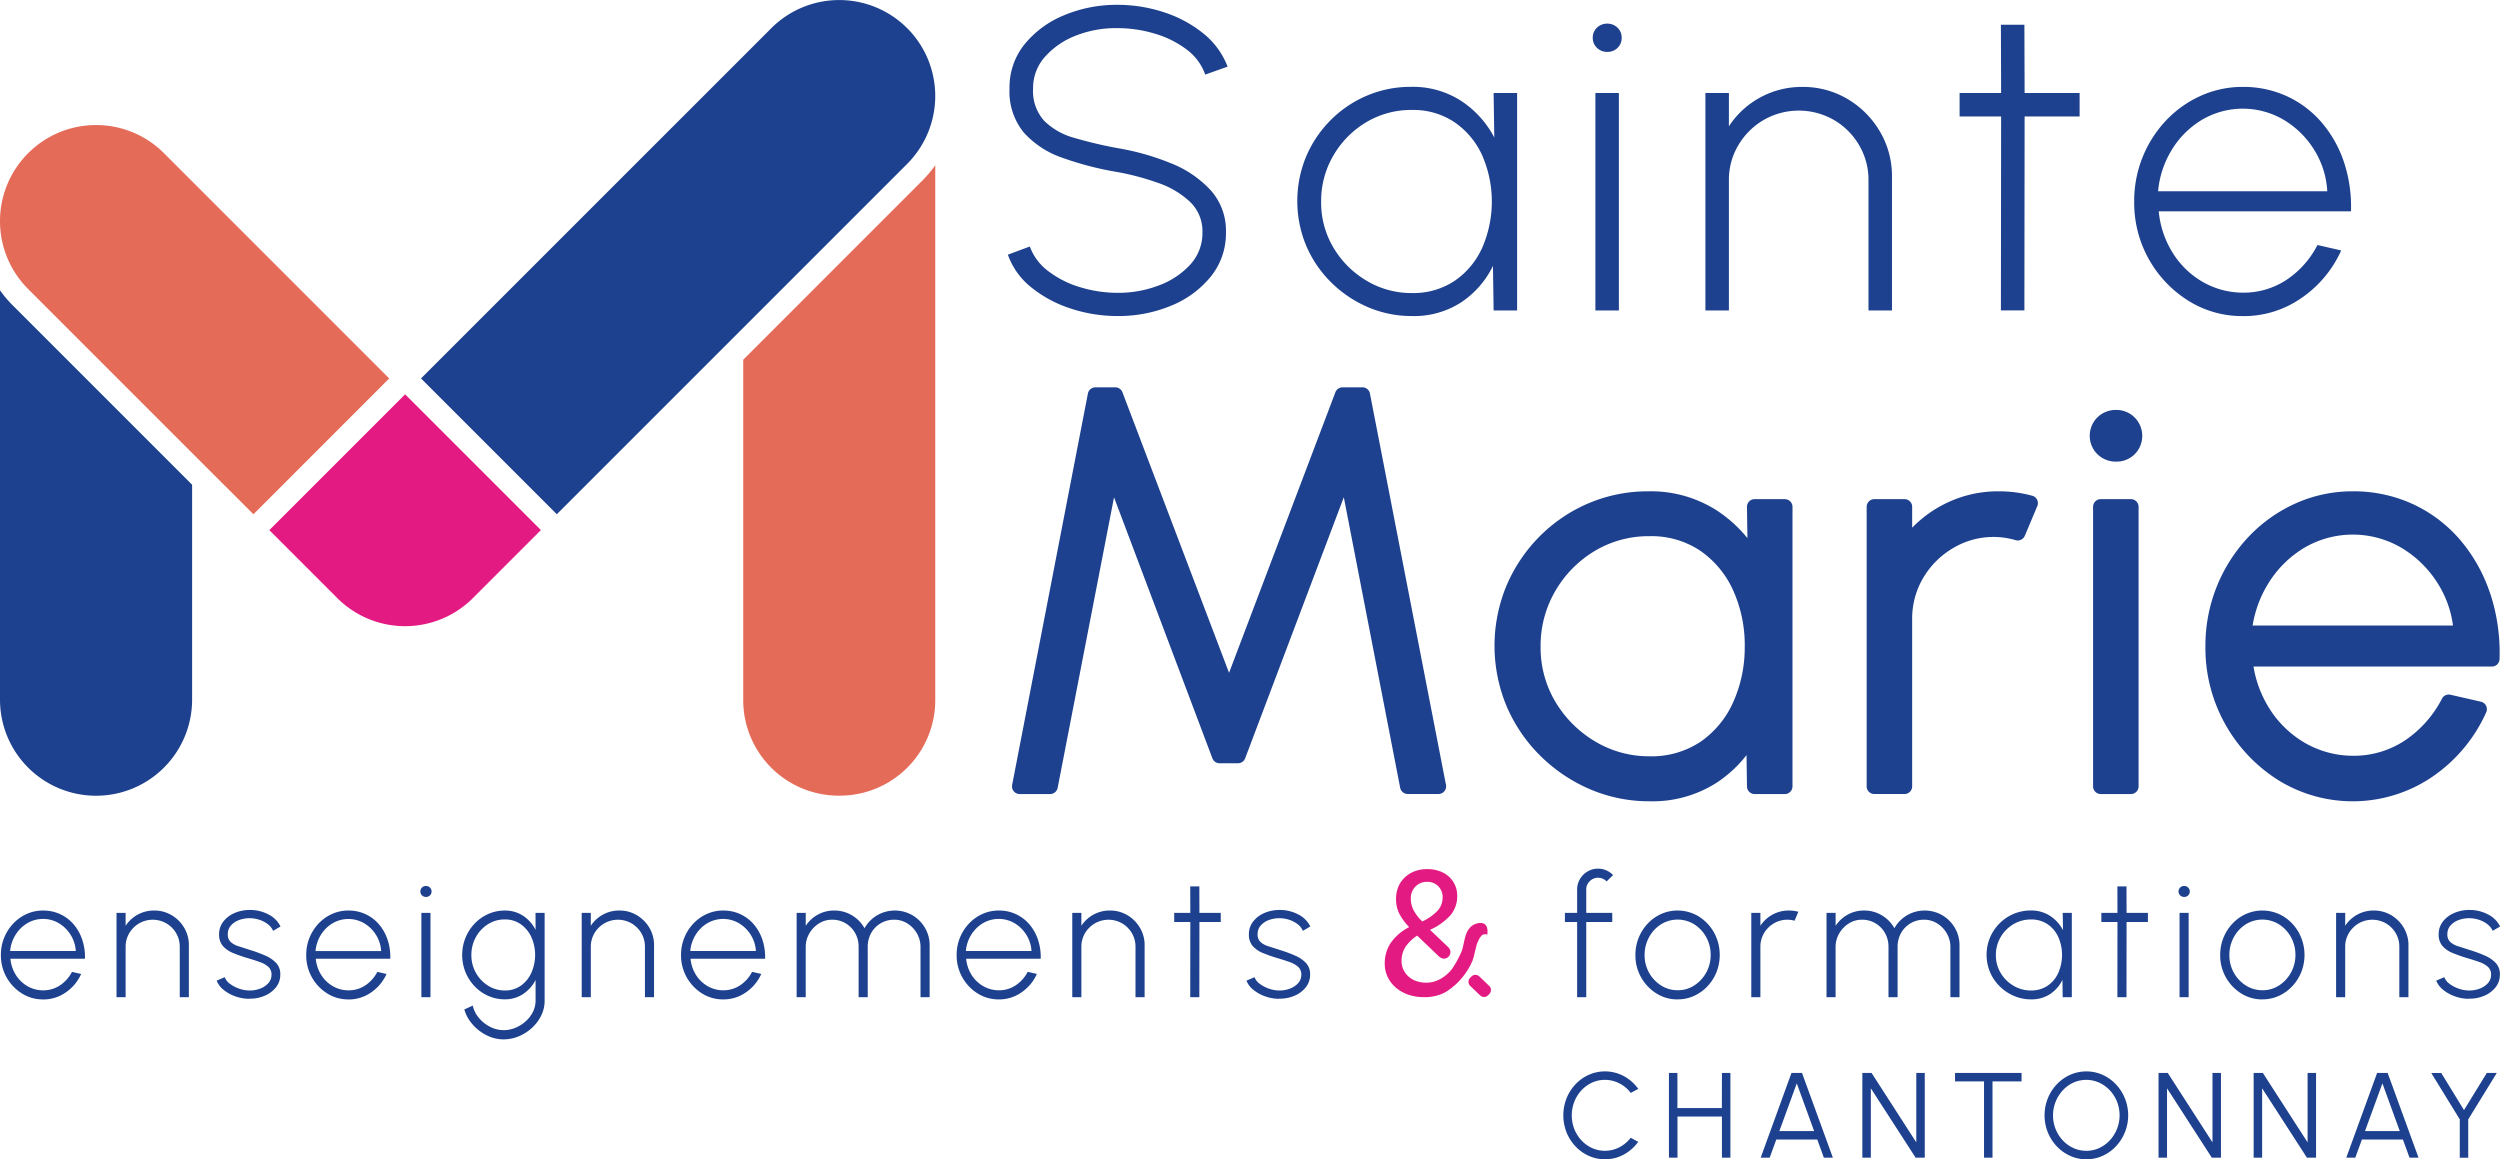
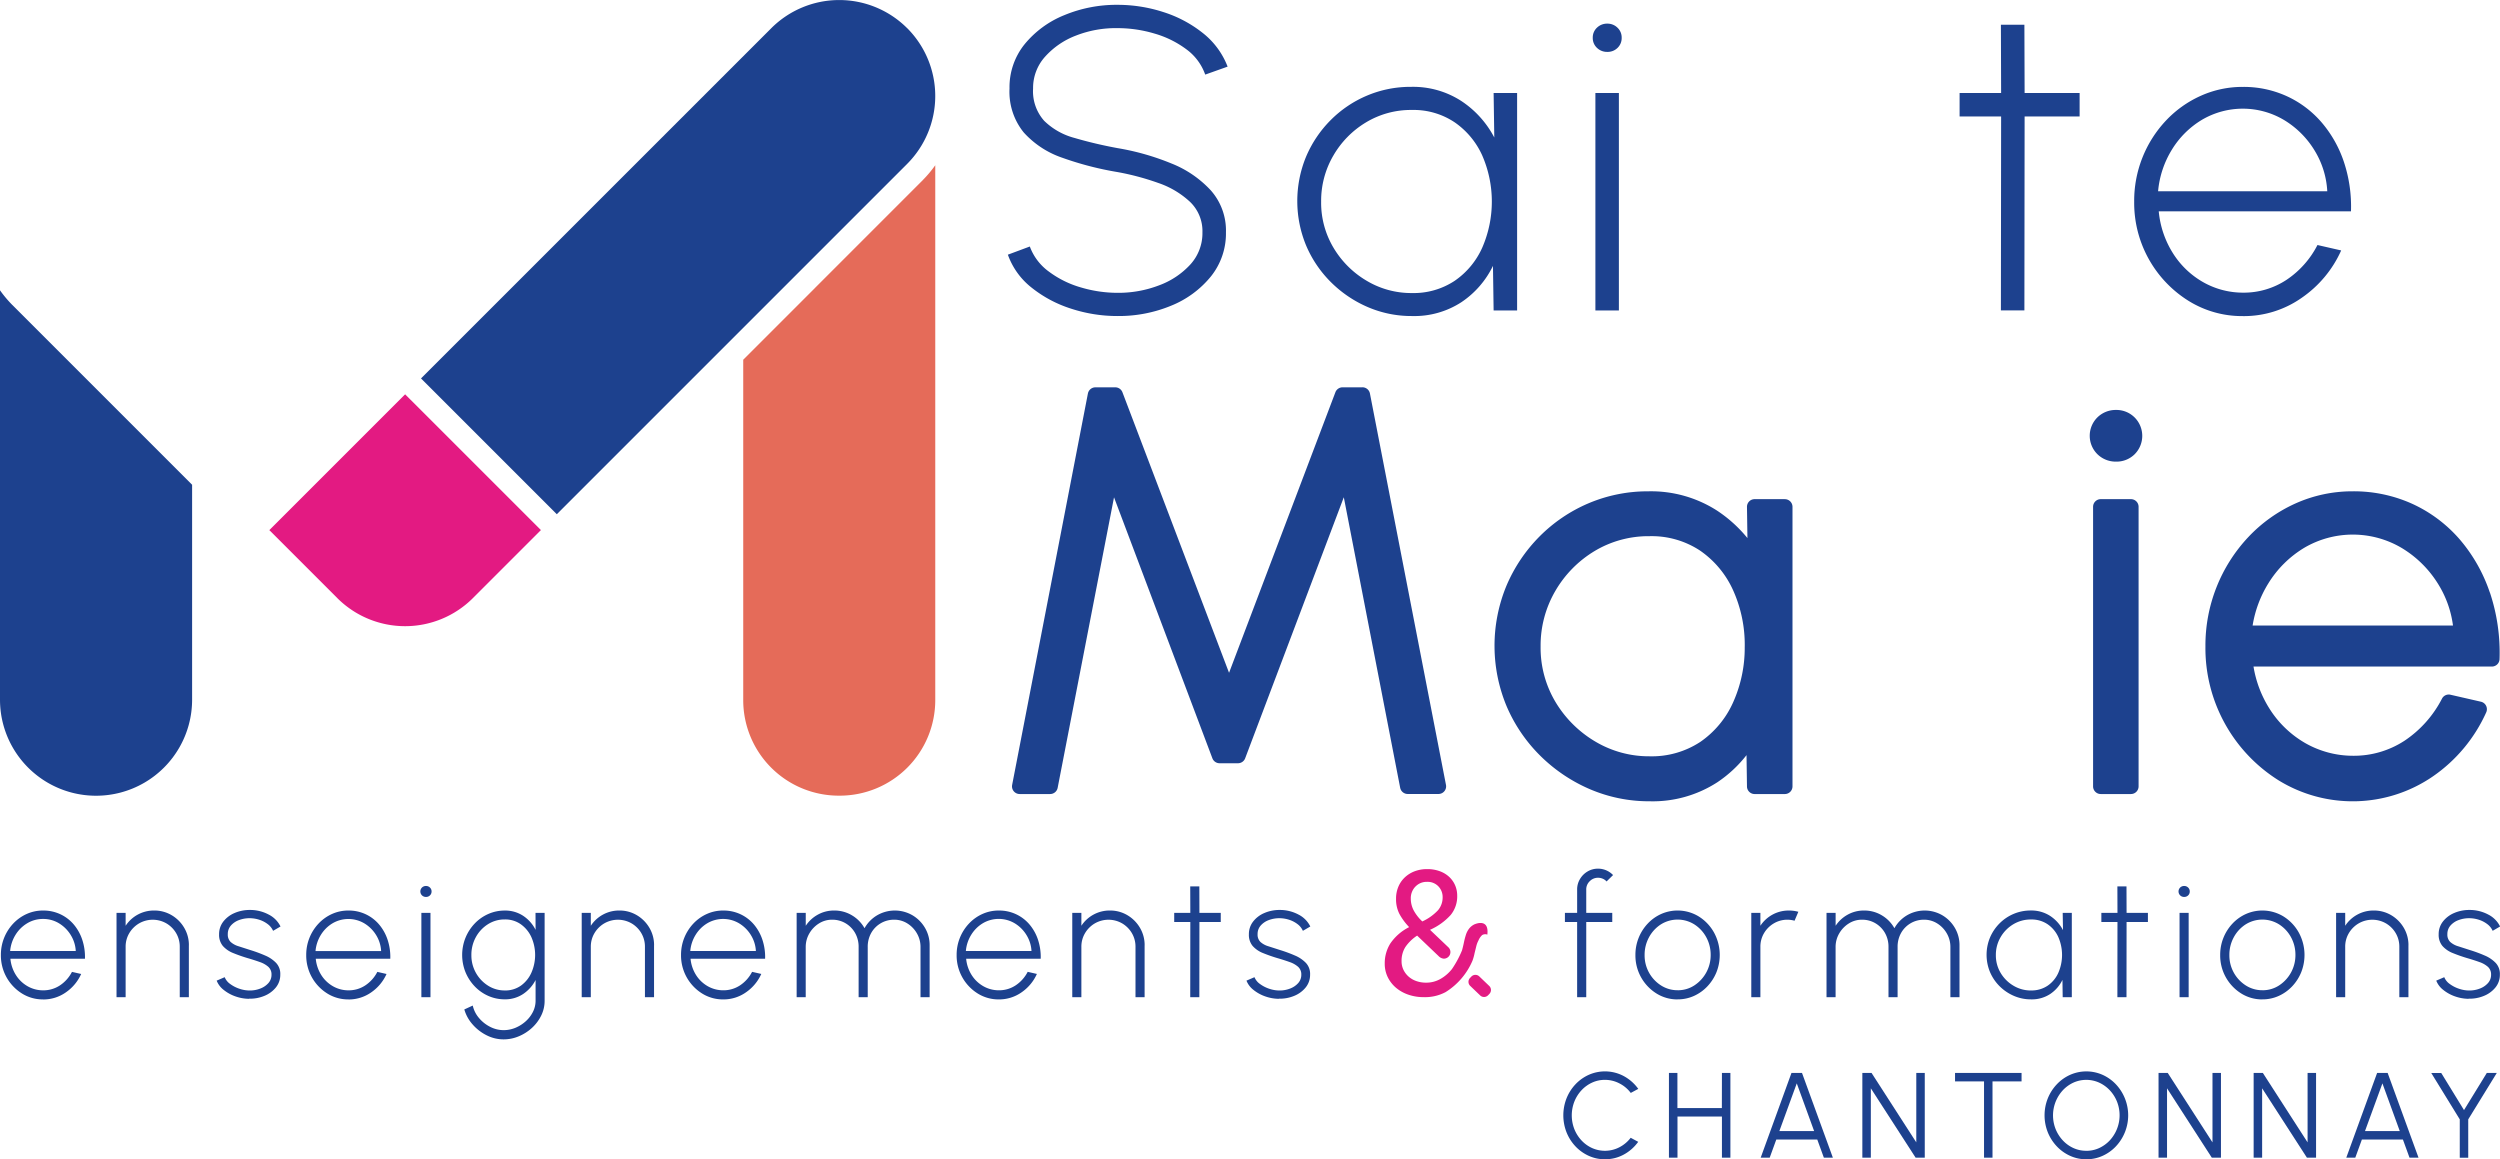
<svg xmlns="http://www.w3.org/2000/svg" id="Groupe_3438" data-name="Groupe 3438" width="230.623" height="106.941" viewBox="0 0 230.623 106.941">
  <defs>
    <clipPath id="clip-path">
      <rect id="Rectangle_2198" data-name="Rectangle 2198" width="230.623" height="106.941" fill="none" />
    </clipPath>
  </defs>
  <g id="Groupe_3437" data-name="Groupe 3437" clip-path="url(#clip-path)">
    <path id="Tracé_4973" data-name="Tracé 4973" d="M68.734,82.293,56.207,94.82l6.266,6.266a8.846,8.846,0,0,0,12.519,0l6.269-6.269Z" transform="translate(-31.362 -45.917)" fill="#e31a82" />
    <path id="Tracé_4974" data-name="Tracé 4974" d="M171.688,35.836,155.1,52.429v31.4a8.814,8.814,0,0,0,8.814,8.814H164a8.814,8.814,0,0,0,8.815-8.814V34.489a10.935,10.935,0,0,1-1.13,1.347" transform="translate(-86.538 -19.244)" fill="#e56b59" />
    <path id="Tracé_4975" data-name="Tracé 4975" d="M1.128,61.93A10.9,10.9,0,0,1,0,60.585V98.35a8.861,8.861,0,1,0,17.722,0V78.524Z" transform="translate(0 -33.805)" fill="#1d418e" />
    <path id="Tracé_4976" data-name="Tracé 4976" d="M132.709,2.6h0a8.861,8.861,0,0,0-12.531,0L87.863,34.911,100.39,47.438l0,0,32.315-32.315a8.86,8.86,0,0,0,0-12.531" transform="translate(-49.025 -0.001)" fill="#1d418e" />
-     <path id="Tracé_4977" data-name="Tracé 4977" d="M23.379,62,35.906,49.47,15.125,28.689a8.856,8.856,0,0,0-12.524,0l-.007.007a8.856,8.856,0,0,0,0,12.524L23.375,62Z" transform="translate(0 -14.56)" fill="#e56b59" />
    <path id="Tracé_4978" data-name="Tracé 4978" d="M4.074,198.222a3.614,3.614,0,0,1-1.956-.553,4.131,4.131,0,0,1-1.933-3.54,4.187,4.187,0,0,1,1.14-2.905,3.893,3.893,0,0,1,1.241-.884,3.643,3.643,0,0,1,1.509-.318,3.71,3.71,0,0,1,1.567.33,3.651,3.651,0,0,1,1.241.93,4.224,4.224,0,0,1,.8,1.412,5.035,5.035,0,0,1,.257,1.778H1.063a3.389,3.389,0,0,0,.5,1.49A3.078,3.078,0,0,0,2.635,197a2.882,2.882,0,0,0,1.439.385,2.77,2.77,0,0,0,1.556-.455,3.311,3.311,0,0,0,1.112-1.248l.848.194a4.068,4.068,0,0,1-1.408,1.693,3.6,3.6,0,0,1-2.108.657M1.04,193.756H7.092a3.1,3.1,0,0,0-.463-1.474A3.218,3.218,0,0,0,5.544,191.2a2.787,2.787,0,0,0-1.471-.4,2.79,2.79,0,0,0-1.463.4,3.176,3.176,0,0,0-1.078,1.069,3.4,3.4,0,0,0-.494,1.49" transform="translate(-0.103 -106.027)" fill="#1d418e" />
    <path id="Tracé_4979" data-name="Tracé 4979" d="M30.988,193.235v4.784h-.84v-4.652a2.438,2.438,0,0,0-.335-1.26,2.513,2.513,0,0,0-.9-.9,2.524,2.524,0,0,0-2.513,0,2.542,2.542,0,0,0-.906.9,2.42,2.42,0,0,0-.339,1.26v4.652h-.84v-7.78h.84v1.19a3.118,3.118,0,0,1,2.622-1.408,3.118,3.118,0,0,1,1.623.432,3.256,3.256,0,0,1,1.159,1.163,3.121,3.121,0,0,1,.432,1.618" transform="translate(-13.566 -106.027)" fill="#1d418e" />
    <path id="Tracé_4980" data-name="Tracé 4980" d="M48.2,198.107a3.864,3.864,0,0,1-1.264-.229,3.63,3.63,0,0,1-1.078-.6,2.015,2.015,0,0,1-.638-.848l.739-.319a1.431,1.431,0,0,0,.51.63,3.04,3.04,0,0,0,.856.439,2.948,2.948,0,0,0,.938.16,2.666,2.666,0,0,0,.98-.179,1.888,1.888,0,0,0,.747-.505,1.127,1.127,0,0,0,.288-.77.933.933,0,0,0-.3-.736,2.326,2.326,0,0,0-.774-.435q-.471-.168-.969-.316a14.332,14.332,0,0,1-1.481-.509,2.5,2.5,0,0,1-.969-.665,1.6,1.6,0,0,1-.342-1.067,1.872,1.872,0,0,1,.4-1.19,2.588,2.588,0,0,1,1.042-.782,3.483,3.483,0,0,1,1.385-.276,3.619,3.619,0,0,1,1.739.42,2.427,2.427,0,0,1,1.1,1.105l-.685.4a1.55,1.55,0,0,0-.49-.615,2.542,2.542,0,0,0-.763-.4,2.953,2.953,0,0,0-.863-.148,2.779,2.779,0,0,0-1.015.167,1.82,1.82,0,0,0-.759.507,1.172,1.172,0,0,0-.288.8.933.933,0,0,0,.264.716,1.9,1.9,0,0,0,.739.4l1.1.354a12.728,12.728,0,0,1,1.35.5,3.03,3.03,0,0,1,1.012.688,1.477,1.477,0,0,1,.377,1.066,1.837,1.837,0,0,1-.408,1.19,2.635,2.635,0,0,1-1.066.778,3.442,3.442,0,0,1-1.4.257" transform="translate(-25.232 -105.967)" fill="#1d418e" />
    <path id="Tracé_4981" data-name="Tracé 4981" d="M67.8,198.222a3.614,3.614,0,0,1-1.956-.553,4.131,4.131,0,0,1-1.933-3.54,4.187,4.187,0,0,1,1.14-2.905,3.892,3.892,0,0,1,1.241-.884,3.643,3.643,0,0,1,1.509-.318,3.71,3.71,0,0,1,1.567.33,3.651,3.651,0,0,1,1.241.93,4.224,4.224,0,0,1,.8,1.412,5.035,5.035,0,0,1,.257,1.778H64.792a3.388,3.388,0,0,0,.5,1.49A3.078,3.078,0,0,0,66.364,197a2.882,2.882,0,0,0,1.439.385,2.77,2.77,0,0,0,1.556-.455,3.311,3.311,0,0,0,1.112-1.248l.848.194a4.068,4.068,0,0,1-1.408,1.693,3.6,3.6,0,0,1-2.108.657m-3.034-4.466h6.052a3.1,3.1,0,0,0-.463-1.474,3.218,3.218,0,0,0-1.085-1.078,2.885,2.885,0,0,0-2.933-.008,3.176,3.176,0,0,0-1.078,1.069,3.4,3.4,0,0,0-.494,1.49" transform="translate(-35.662 -106.027)" fill="#1d418e" />
    <path id="Tracé_4982" data-name="Tracé 4982" d="M88.247,185.911a.516.516,0,0,1-.37-.144.509.509,0,0,1,0-.724.518.518,0,0,1,.37-.144.507.507,0,0,1,.362.144.48.48,0,0,1,.152.362.485.485,0,0,1-.148.362.5.5,0,0,1-.366.144m-.427,1.471h.84v7.78h-.84Z" transform="translate(-48.949 -103.169)" fill="#1d418e" />
    <path id="Tracé_4983" data-name="Tracé 4983" d="M103.2,190.249h.84v8.106a3.06,3.06,0,0,1-.315,1.365,3.834,3.834,0,0,1-.852,1.136,4.148,4.148,0,0,1-1.218.778,3.615,3.615,0,0,1-1.4.284,3.461,3.461,0,0,1-1.564-.377,4.206,4.206,0,0,1-1.3-1.008,3.541,3.541,0,0,1-.759-1.377l.778-.358a2.651,2.651,0,0,0,.576,1.148,3.257,3.257,0,0,0,1.038.82,2.712,2.712,0,0,0,1.234.3,2.844,2.844,0,0,0,1.089-.217,3.3,3.3,0,0,0,.949-.6,2.918,2.918,0,0,0,.665-.867,2.288,2.288,0,0,0,.245-1.035v-1.906a3.445,3.445,0,0,1-1.144,1.288,2.976,2.976,0,0,1-1.7.494,3.707,3.707,0,0,1-1.525-.319,3.912,3.912,0,0,1-1.252-.883,4.229,4.229,0,0,1-.844-1.3,4.257,4.257,0,0,1,0-3.178,4.209,4.209,0,0,1,.844-1.307,3.905,3.905,0,0,1,1.252-.883,3.7,3.7,0,0,1,1.525-.319,3.008,3.008,0,0,1,1.7.486,3.351,3.351,0,0,1,1.144,1.295Zm-2.84,7.157a2.5,2.5,0,0,0,1.5-.451,2.94,2.94,0,0,0,.964-1.2,4.064,4.064,0,0,0,0-3.256,2.97,2.97,0,0,0-.972-1.194,2.488,2.488,0,0,0-1.487-.451,2.848,2.848,0,0,0-1.556.443,3.231,3.231,0,0,0-1.113,1.19,3.354,3.354,0,0,0-.412,1.649,3.293,3.293,0,0,0,1.54,2.828,2.835,2.835,0,0,0,1.54.44" transform="translate(-53.799 -106.036)" fill="#1d418e" />
    <path id="Tracé_4984" data-name="Tracé 4984" d="M128.07,193.235v4.784h-.84v-4.652a2.438,2.438,0,0,0-.335-1.26,2.513,2.513,0,0,0-.9-.9,2.524,2.524,0,0,0-2.513,0,2.542,2.542,0,0,0-.906.9,2.42,2.42,0,0,0-.339,1.26v4.652h-.84v-7.78h.84v1.19a3.118,3.118,0,0,1,2.622-1.408,3.118,3.118,0,0,1,1.623.432,3.257,3.257,0,0,1,1.159,1.163,3.121,3.121,0,0,1,.432,1.618" transform="translate(-67.735 -106.027)" fill="#1d418e" />
    <path id="Tracé_4985" data-name="Tracé 4985" d="M146.017,198.222a3.615,3.615,0,0,1-1.956-.553,4.131,4.131,0,0,1-1.933-3.54,4.187,4.187,0,0,1,1.14-2.905,3.892,3.892,0,0,1,1.241-.884,3.643,3.643,0,0,1,1.509-.318,3.71,3.71,0,0,1,1.567.33,3.651,3.651,0,0,1,1.241.93,4.224,4.224,0,0,1,.8,1.412,5.035,5.035,0,0,1,.257,1.778h-6.877a3.389,3.389,0,0,0,.5,1.49,3.078,3.078,0,0,0,1.07,1.034,2.882,2.882,0,0,0,1.439.385,2.77,2.77,0,0,0,1.556-.455,3.311,3.311,0,0,0,1.112-1.248l.848.194a4.068,4.068,0,0,1-1.408,1.693,3.6,3.6,0,0,1-2.108.657m-3.034-4.466h6.052a3.1,3.1,0,0,0-.463-1.474,3.218,3.218,0,0,0-1.085-1.078,2.885,2.885,0,0,0-2.933-.008,3.176,3.176,0,0,0-1.078,1.069,3.4,3.4,0,0,0-.494,1.49" transform="translate(-79.303 -106.027)" fill="#1d418e" />
    <path id="Tracé_4986" data-name="Tracé 4986" d="M166.257,198.019v-7.78h.84v1.19a3.156,3.156,0,0,1,1.113-1.026,3.049,3.049,0,0,1,1.509-.381,3.13,3.13,0,0,1,1.645.447,3.174,3.174,0,0,1,1.155,1.186,3.183,3.183,0,0,1,1.151-1.186,3.245,3.245,0,0,1,3.26-.015,3.249,3.249,0,0,1,1.163,1.163,3.12,3.12,0,0,1,.432,1.618v4.784h-.841V193.39a2.47,2.47,0,0,0-.327-1.249,2.6,2.6,0,0,0-.879-.922,2.247,2.247,0,0,0-1.229-.35,2.4,2.4,0,0,0-2.108,1.214,2.576,2.576,0,0,0-.327,1.307v4.629h-.84V193.39a2.552,2.552,0,0,0-.331-1.307,2.431,2.431,0,0,0-.884-.891,2.389,2.389,0,0,0-1.229-.323,2.237,2.237,0,0,0-1.222.35,2.645,2.645,0,0,0-.883.922,2.456,2.456,0,0,0-.331,1.249v4.629Z" transform="translate(-92.767 -106.027)" fill="#1d418e" />
    <path id="Tracé_4987" data-name="Tracé 4987" d="M203.533,198.222a3.615,3.615,0,0,1-1.956-.553,4.131,4.131,0,0,1-1.933-3.54,4.187,4.187,0,0,1,1.14-2.905,3.893,3.893,0,0,1,1.241-.884,3.643,3.643,0,0,1,1.509-.318,3.71,3.71,0,0,1,1.567.33,3.651,3.651,0,0,1,1.241.93,4.224,4.224,0,0,1,.8,1.412,5.035,5.035,0,0,1,.257,1.778h-6.877a3.389,3.389,0,0,0,.5,1.49,3.078,3.078,0,0,0,1.07,1.034,2.882,2.882,0,0,0,1.439.385,2.77,2.77,0,0,0,1.556-.455,3.311,3.311,0,0,0,1.112-1.248l.848.194a4.068,4.068,0,0,1-1.408,1.693,3.6,3.6,0,0,1-2.108.657m-3.034-4.466h6.052a3.1,3.1,0,0,0-.463-1.474A3.218,3.218,0,0,0,205,191.2a2.885,2.885,0,0,0-2.933-.008,3.176,3.176,0,0,0-1.078,1.069,3.4,3.4,0,0,0-.494,1.49" transform="translate(-111.395 -106.027)" fill="#1d418e" />
    <path id="Tracé_4988" data-name="Tracé 4988" d="M230.448,193.235v4.784h-.84v-4.652a2.438,2.438,0,0,0-.335-1.26,2.513,2.513,0,0,0-.9-.9,2.524,2.524,0,0,0-2.513,0,2.543,2.543,0,0,0-.906.9,2.42,2.42,0,0,0-.339,1.26v4.652h-.84v-7.78h.84v1.19a3.118,3.118,0,0,1,2.622-1.408,3.118,3.118,0,0,1,1.623.432,3.257,3.257,0,0,1,1.159,1.163,3.121,3.121,0,0,1,.432,1.618" transform="translate(-124.859 -106.027)" fill="#1d418e" />
    <path id="Tracé_4989" data-name="Tracé 4989" d="M249.345,188.271h-1.968l-.008,6.939h-.84l.008-6.939h-1.486v-.841h1.486l-.008-2.443h.84l.008,2.443h1.968Z" transform="translate(-136.731 -103.218)" fill="#1d418e" />
    <path id="Tracé_4990" data-name="Tracé 4990" d="M263.113,198.107a3.864,3.864,0,0,1-1.264-.229,3.631,3.631,0,0,1-1.078-.6,2.015,2.015,0,0,1-.638-.848l.739-.319a1.431,1.431,0,0,0,.51.63,3.04,3.04,0,0,0,.856.439,2.948,2.948,0,0,0,.938.16,2.667,2.667,0,0,0,.98-.179,1.888,1.888,0,0,0,.747-.505,1.127,1.127,0,0,0,.288-.77.933.933,0,0,0-.3-.736,2.327,2.327,0,0,0-.774-.435q-.471-.168-.969-.316a14.335,14.335,0,0,1-1.481-.509,2.5,2.5,0,0,1-.969-.665,1.6,1.6,0,0,1-.342-1.067,1.872,1.872,0,0,1,.4-1.19,2.588,2.588,0,0,1,1.042-.782,3.484,3.484,0,0,1,1.385-.276,3.619,3.619,0,0,1,1.739.42,2.426,2.426,0,0,1,1.1,1.105l-.685.4a1.55,1.55,0,0,0-.49-.615,2.543,2.543,0,0,0-.763-.4,2.953,2.953,0,0,0-.863-.148,2.779,2.779,0,0,0-1.015.167,1.82,1.82,0,0,0-.759.507,1.172,1.172,0,0,0-.288.8.933.933,0,0,0,.264.716,1.9,1.9,0,0,0,.739.4l1.1.354a12.728,12.728,0,0,1,1.35.5,3.03,3.03,0,0,1,1.012.688,1.477,1.477,0,0,1,.378,1.066,1.837,1.837,0,0,1-.408,1.19,2.635,2.635,0,0,1-1.066.778,3.442,3.442,0,0,1-1.4.257" transform="translate(-145.147 -105.967)" fill="#1d418e" />
    <path id="Tracé_4991" data-name="Tracé 4991" d="M328.558,183.214v2.155h2.4v.841h-2.4v6.939h-.841v-6.939H326.59v-.841h1.128v-2.155a1.842,1.842,0,0,1,.261-.965,1.979,1.979,0,0,1,.7-.7,1.868,1.868,0,0,1,.968-.26,1.9,1.9,0,0,1,.747.151,1.939,1.939,0,0,1,.638.44l-.6.591a.939.939,0,0,0-.35-.253,1.109,1.109,0,0,0-.436-.09,1.054,1.054,0,0,0-.766.319,1.036,1.036,0,0,0-.323.763" transform="translate(-182.228 -101.156)" fill="#1d418e" />
    <path id="Tracé_4992" data-name="Tracé 4992" d="M345.194,198.222a3.621,3.621,0,0,1-1.957-.553,4.131,4.131,0,0,1-1.933-3.54,4.189,4.189,0,0,1,1.14-2.906,3.885,3.885,0,0,1,1.241-.883,3.742,3.742,0,0,1,3.466.233,4.081,4.081,0,0,1,1.407,1.487,4.317,4.317,0,0,1,.221,3.656,4.2,4.2,0,0,1-.835,1.3,3.923,3.923,0,0,1-1.237.883,3.624,3.624,0,0,1-1.513.319m0-.841a2.768,2.768,0,0,0,1.552-.451,3.328,3.328,0,0,0,1.5-2.8,3.36,3.36,0,0,0-.4-1.626,3.223,3.223,0,0,0-1.1-1.194,2.906,2.906,0,0,0-3.1,0,3.233,3.233,0,0,0-1.094,1.195,3.369,3.369,0,0,0-.4,1.622,3.281,3.281,0,0,0,1.525,2.817,2.809,2.809,0,0,0,1.525.435" transform="translate(-190.438 -106.027)" fill="#1d418e" />
    <path id="Tracé_4993" data-name="Tracé 4993" d="M365.485,198.019v-7.78h.84v1.19a3.116,3.116,0,0,1,2.622-1.407,3.254,3.254,0,0,1,.879.117l-.35.825a2.44,2.44,0,0,0-1.906.241,2.537,2.537,0,0,0-.906.9,2.42,2.42,0,0,0-.339,1.261v4.652Z" transform="translate(-203.93 -106.027)" fill="#1d418e" />
    <path id="Tracé_4994" data-name="Tracé 4994" d="M381.185,198.019v-7.78h.84v1.19a3.155,3.155,0,0,1,1.113-1.026,3.049,3.049,0,0,1,1.509-.381,3.13,3.13,0,0,1,1.645.447,3.174,3.174,0,0,1,1.155,1.186,3.183,3.183,0,0,1,1.151-1.186,3.245,3.245,0,0,1,3.26-.015,3.249,3.249,0,0,1,1.163,1.163,3.12,3.12,0,0,1,.432,1.618v4.784h-.841V193.39a2.47,2.47,0,0,0-.327-1.249,2.6,2.6,0,0,0-.879-.922,2.248,2.248,0,0,0-1.229-.35,2.4,2.4,0,0,0-2.108,1.214,2.576,2.576,0,0,0-.327,1.307v4.629h-.84V193.39a2.551,2.551,0,0,0-.331-1.307,2.43,2.43,0,0,0-.884-.891,2.389,2.389,0,0,0-1.229-.323,2.237,2.237,0,0,0-1.222.35,2.644,2.644,0,0,0-.883.922,2.455,2.455,0,0,0-.331,1.249v4.629Z" transform="translate(-212.69 -106.027)" fill="#1d418e" />
    <path id="Tracé_4995" data-name="Tracé 4995" d="M421.6,190.239h.841v7.78H421.6l-.023-1.595a3.28,3.28,0,0,1-1.132,1.3,3.087,3.087,0,0,1-1.762.494,3.939,3.939,0,0,1-1.59-.324,4.22,4.22,0,0,1-1.311-.887,4.1,4.1,0,0,1-.887-1.307,4.162,4.162,0,0,1,0-3.186,4.141,4.141,0,0,1,.875-1.3,4.052,4.052,0,0,1,1.3-.879,3.991,3.991,0,0,1,1.58-.315,3.178,3.178,0,0,1,1.793.5,3.52,3.52,0,0,1,1.186,1.311Zm-2.925,7.157a2.653,2.653,0,0,0,1.537-.44,2.838,2.838,0,0,0,.984-1.186,4.132,4.132,0,0,0,0-3.3,2.865,2.865,0,0,0-.988-1.182,2.638,2.638,0,0,0-1.529-.439,3.112,3.112,0,0,0-1.638.443,3.316,3.316,0,0,0-1.17,1.19,3.209,3.209,0,0,0-.436,1.649,3.134,3.134,0,0,0,.447,1.657,3.355,3.355,0,0,0,1.186,1.175,3.114,3.114,0,0,0,1.611.436" transform="translate(-231.318 -106.027)" fill="#1d418e" />
    <path id="Tracé_4996" data-name="Tracé 4996" d="M442.837,188.271h-1.968l-.008,6.939h-.84l.008-6.939h-1.486v-.841h1.486l-.008-2.443h.84l.008,2.443h1.968Z" transform="translate(-244.694 -103.218)" fill="#1d418e" />
    <path id="Tracé_4997" data-name="Tracé 4997" d="M455.169,185.911a.516.516,0,0,1-.37-.144.509.509,0,0,1,0-.724.518.518,0,0,1,.37-.144.508.508,0,0,1,.362.144.48.48,0,0,1,.152.362.485.485,0,0,1-.148.362.5.5,0,0,1-.366.144m-.427,1.471h.84v7.78h-.84Z" transform="translate(-253.68 -103.169)" fill="#1d418e" />
    <path id="Tracé_4998" data-name="Tracé 4998" d="M467.231,198.222a3.621,3.621,0,0,1-1.957-.553,4.131,4.131,0,0,1-1.933-3.54,4.19,4.19,0,0,1,1.14-2.906,3.885,3.885,0,0,1,1.241-.883,3.743,3.743,0,0,1,3.466.233,4.083,4.083,0,0,1,1.407,1.487,4.318,4.318,0,0,1,.221,3.656,4.205,4.205,0,0,1-.835,1.3,3.923,3.923,0,0,1-1.237.883,3.624,3.624,0,0,1-1.513.319m0-.841a2.768,2.768,0,0,0,1.552-.451,3.329,3.329,0,0,0,1.5-2.8,3.359,3.359,0,0,0-.4-1.626,3.222,3.222,0,0,0-1.1-1.194,2.906,2.906,0,0,0-3.1,0,3.234,3.234,0,0,0-1.094,1.195,3.368,3.368,0,0,0-.4,1.622,3.281,3.281,0,0,0,1.525,2.817,2.81,2.81,0,0,0,1.525.435" transform="translate(-258.531 -106.027)" fill="#1d418e" />
    <path id="Tracé_4999" data-name="Tracé 4999" d="M494.2,193.235v4.784h-.84v-4.652a2.438,2.438,0,0,0-.335-1.26,2.509,2.509,0,0,0-.9-.9,2.524,2.524,0,0,0-2.513,0,2.543,2.543,0,0,0-.906.9,2.42,2.42,0,0,0-.339,1.26v4.652h-.84v-7.78h.84v1.19a3.118,3.118,0,0,1,2.622-1.408,3.118,3.118,0,0,1,1.623.432,3.256,3.256,0,0,1,1.159,1.163,3.121,3.121,0,0,1,.432,1.618" transform="translate(-272.024 -106.027)" fill="#1d418e" />
    <path id="Tracé_5000" data-name="Tracé 5000" d="M511.412,198.107a3.864,3.864,0,0,1-1.264-.229,3.631,3.631,0,0,1-1.078-.6,2.015,2.015,0,0,1-.638-.848l.739-.319a1.431,1.431,0,0,0,.51.63,3.04,3.04,0,0,0,.856.439,2.948,2.948,0,0,0,.938.16,2.666,2.666,0,0,0,.98-.179,1.888,1.888,0,0,0,.747-.505,1.127,1.127,0,0,0,.288-.77.933.933,0,0,0-.3-.736,2.325,2.325,0,0,0-.774-.435q-.471-.168-.969-.316a14.327,14.327,0,0,1-1.481-.509,2.5,2.5,0,0,1-.969-.665,1.6,1.6,0,0,1-.342-1.067,1.872,1.872,0,0,1,.4-1.19,2.589,2.589,0,0,1,1.042-.782,3.483,3.483,0,0,1,1.385-.276,3.619,3.619,0,0,1,1.739.42,2.427,2.427,0,0,1,1.1,1.105l-.685.4a1.551,1.551,0,0,0-.49-.615,2.542,2.542,0,0,0-.763-.4,2.953,2.953,0,0,0-.863-.148,2.779,2.779,0,0,0-1.015.167,1.82,1.82,0,0,0-.759.507,1.172,1.172,0,0,0-.288.8.933.933,0,0,0,.264.716,1.906,1.906,0,0,0,.739.4l1.1.354a12.733,12.733,0,0,1,1.35.5,3.03,3.03,0,0,1,1.012.688,1.477,1.477,0,0,1,.378,1.066,1.837,1.837,0,0,1-.408,1.19,2.635,2.635,0,0,1-1.066.778,3.442,3.442,0,0,1-1.4.257" transform="translate(-283.69 -105.967)" fill="#1d418e" />
    <path id="Tracé_5001" data-name="Tracé 5001" d="M297.292,186.458a1.406,1.406,0,0,0-.522.408,1.875,1.875,0,0,0-.3.587,6.742,6.742,0,0,0-.179.694q-.074.359-.172.718a9.254,9.254,0,0,1-.93,1.73h0a3.66,3.66,0,0,1-1.077.922,2.648,2.648,0,0,1-1.305.335,2.706,2.706,0,0,1-.905-.147,2.14,2.14,0,0,1-.718-.416,1.988,1.988,0,0,1-.473-.628,1.8,1.8,0,0,1-.171-.783,2.378,2.378,0,0,1,.351-1.314,3.867,3.867,0,0,1,1.085-1.052l1.983,1.893h0a.753.753,0,0,0,.477.233.609.609,0,0,0,.442-1.029l0,0-1.715-1.632a5.637,5.637,0,0,0,1.909-1.371,2.708,2.708,0,0,0,.6-1.778,2.4,2.4,0,0,0-.188-.946,2.321,2.321,0,0,0-.538-.775,2.559,2.559,0,0,0-.865-.53,3.251,3.251,0,0,0-1.166-.2,3.206,3.206,0,0,0-1.2.212,2.72,2.72,0,0,0-.905.579,2.536,2.536,0,0,0-.579.865,2.82,2.82,0,0,0-.2,1.085,2.978,2.978,0,0,0,.294,1.362,5.66,5.66,0,0,0,.914,1.248,4.607,4.607,0,0,0-1.73,1.5,3.424,3.424,0,0,0-.522,1.86,2.8,2.8,0,0,0,.286,1.273,3.014,3.014,0,0,0,.775.979,3.536,3.536,0,0,0,1.142.628,4.309,4.309,0,0,0,1.387.22,4.035,4.035,0,0,0,2.023-.465,6.322,6.322,0,0,0,2.482-2.9,4.369,4.369,0,0,0,.194-.7q.082-.326.155-.628a2.259,2.259,0,0,1,.2-.531,1.435,1.435,0,0,1,.34-.5.547.547,0,0,1,.481-.044c.184-1.562-1.155-.96-1.155-.96m-5.482-3.467a1.432,1.432,0,0,1,1.077-.441,1.367,1.367,0,0,1,1.044.416,1.412,1.412,0,0,1,.392,1,1.826,1.826,0,0,1-.424,1.2,4.574,4.574,0,0,1-1.452,1.036,3.976,3.976,0,0,1-.808-1.044,2.334,2.334,0,0,1-.253-1.06,1.536,1.536,0,0,1,.424-1.11" transform="translate(-161.246 -101.202)" fill="#e31a82" />
    <path id="Tracé_5002" data-name="Tracé 5002" d="M308.394,205.2l-.122.127a.517.517,0,0,1-.731.016l-.919-.88a.517.517,0,0,1-.016-.731l.122-.127a.517.517,0,0,1,.731-.016l.919.88a.517.517,0,0,1,.016.731" transform="translate(-170.997 -113.516)" fill="#e31a82" />
    <path id="Tracé_5003" data-name="Tracé 5003" d="M220.464,29.708a13.733,13.733,0,0,1-4.312-.685,11.343,11.343,0,0,1-3.641-1.946,6.736,6.736,0,0,1-2.176-3.029l2.026-.754a4.971,4.971,0,0,0,1.755,2.313,9.128,9.128,0,0,0,2.948,1.46,11.911,11.911,0,0,0,3.4.5,10.471,10.471,0,0,0,3.831-.695,7.35,7.35,0,0,0,2.889-1.936,4.29,4.29,0,0,0,1.1-2.949,3.735,3.735,0,0,0-1.143-2.81,8.142,8.142,0,0,0-2.939-1.748,23.775,23.775,0,0,0-3.741-1,29.453,29.453,0,0,1-5.1-1.321,8.461,8.461,0,0,1-3.56-2.333,5.954,5.954,0,0,1-1.314-4.051,6.313,6.313,0,0,1,1.394-4.091,9.161,9.161,0,0,1,3.66-2.681,12.547,12.547,0,0,1,4.915-.953,13.672,13.672,0,0,1,4.213.665,11.333,11.333,0,0,1,3.65,1.937,7.256,7.256,0,0,1,2.287,3.1l-2.066.735A4.928,4.928,0,0,0,226.8,5.1a9.134,9.134,0,0,0-2.939-1.45,11.9,11.9,0,0,0-3.4-.5,10.069,10.069,0,0,0-3.842.685A7.317,7.317,0,0,0,213.754,5.8a4.3,4.3,0,0,0-1.093,2.92,4.1,4.1,0,0,0,1.023,2.978,6.3,6.3,0,0,0,2.788,1.578,39.61,39.61,0,0,0,3.992.944,23.115,23.115,0,0,1,4.925,1.4,9.922,9.922,0,0,1,3.67,2.5,5.582,5.582,0,0,1,1.394,3.862,6.326,6.326,0,0,1-1.394,4.081,9.118,9.118,0,0,1-3.66,2.69,12.591,12.591,0,0,1-4.934.954" transform="translate(-117.36 -0.554)" fill="#1d418e" />
    <path id="Tracé_5004" data-name="Tracé 5004" d="M288.847,18.7h2.167V38.757h-2.167l-.06-4.112A8.46,8.46,0,0,1,285.868,38a7.956,7.956,0,0,1-4.543,1.273,10.188,10.188,0,0,1-4.1-.832,10.931,10.931,0,0,1-3.38-2.287,10.605,10.605,0,0,1-2.287-3.37,10.733,10.733,0,0,1-.01-8.214,10.654,10.654,0,0,1,2.257-3.36,10.45,10.45,0,0,1,3.35-2.266,10.263,10.263,0,0,1,4.072-.813,8.184,8.184,0,0,1,4.623,1.294,9.071,9.071,0,0,1,3.059,3.379ZM281.3,37.152a6.844,6.844,0,0,0,3.962-1.133A7.325,7.325,0,0,0,287.8,32.96a10.653,10.653,0,0,0-.01-8.515,7.4,7.4,0,0,0-2.547-3.049,6.8,6.8,0,0,0-3.942-1.133,8.02,8.02,0,0,0-4.223,1.143,8.568,8.568,0,0,0-3.018,3.069,8.277,8.277,0,0,0-1.124,4.253A8.089,8.089,0,0,0,274.093,33a8.667,8.667,0,0,0,3.059,3.029,8.028,8.028,0,0,0,4.152,1.124" transform="translate(-151.062 -10.119)" fill="#1d418e" />
    <path id="Tracé_5005" data-name="Tracé 5005" d="M333.745,7.539a1.331,1.331,0,0,1-.952-.371,1.23,1.23,0,0,1-.391-.933,1.232,1.232,0,0,1,.391-.933,1.333,1.333,0,0,1,.952-.371,1.309,1.309,0,0,1,.933.371,1.235,1.235,0,0,1,.391.933,1.248,1.248,0,0,1-.381.933,1.3,1.3,0,0,1-.943.371m-1.1,3.792h2.167V31.389h-2.167Z" transform="translate(-185.471 -2.751)" fill="#1d418e" />
-     <path id="Tracé_5006" data-name="Tracé 5006" d="M373.12,26.421V38.757h-2.167V26.762a6.288,6.288,0,0,0-.862-3.25,6.472,6.472,0,0,0-2.327-2.327,6.516,6.516,0,0,0-6.479,0,6.548,6.548,0,0,0-2.337,2.327,6.228,6.228,0,0,0-.872,3.25V38.757h-2.167V18.7h2.167v3.069a8.029,8.029,0,0,1,6.76-3.631,8.038,8.038,0,0,1,4.182,1.113,8.394,8.394,0,0,1,2.989,3,8.06,8.06,0,0,1,1.113,4.172" transform="translate(-198.587 -10.119)" fill="#1d418e" />
    <path id="Tracé_5007" data-name="Tracé 5007" d="M420.028,13.623h-5.074l-.02,17.892h-2.167l.02-17.892h-3.831V11.457h3.831l-.02-6.3h2.167l.02,6.3h5.074Z" transform="translate(-228.185 -2.878)" fill="#1d418e" />
    <path id="Tracé_5008" data-name="Tracé 5008" d="M455.423,39.278a9.32,9.32,0,0,1-5.044-1.424,10.652,10.652,0,0,1-4.985-9.127,10.8,10.8,0,0,1,2.938-7.492,10.035,10.035,0,0,1,3.2-2.276,9.362,9.362,0,0,1,3.891-.823,9.563,9.563,0,0,1,4.042.853,9.4,9.4,0,0,1,3.2,2.4,10.9,10.9,0,0,1,2.066,3.641,13.021,13.021,0,0,1,.662,4.584H447.66a8.74,8.74,0,0,0,1.294,3.841,7.9,7.9,0,0,0,2.758,2.668,7.445,7.445,0,0,0,3.711.993,7.144,7.144,0,0,0,4.011-1.174,8.542,8.542,0,0,0,2.868-3.22l2.187.5a10.5,10.5,0,0,1-3.631,4.363,9.274,9.274,0,0,1-5.436,1.695M447.6,27.765h15.606a8,8,0,0,0-1.193-3.8,8.3,8.3,0,0,0-2.8-2.778,7.437,7.437,0,0,0-7.562-.02,8.188,8.188,0,0,0-2.779,2.758,8.785,8.785,0,0,0-1.273,3.842" transform="translate(-248.517 -10.119)" fill="#1d418e" />
    <path id="Tracé_5009" data-name="Tracé 5009" d="M243.523,80.831h-1.831a.707.707,0,0,0-.661.456l-9.81,25.88-9.835-25.88a.707.707,0,0,0-.661-.455h-1.831a.707.707,0,0,0-.694.572l-6.989,36.106a.707.707,0,0,0,.694.84h2.811a.707.707,0,0,0,.694-.572l5.2-26.8,9.074,24.075a.708.708,0,0,0,.662.457h1.7a.706.706,0,0,0,.661-.457l9.1-24.08,5.2,26.8a.707.707,0,0,0,.694.572h2.837a.705.705,0,0,0,.694-.841L244.217,81.4a.706.706,0,0,0-.694-.572" transform="translate(-117.842 -45.101)" fill="#1d418e" />
    <path id="Tracé_5010" data-name="Tracé 5010" d="M338.68,103.257h-2.785a.706.706,0,0,0-.707.717l.042,2.875a12.411,12.411,0,0,0-2.8-2.533,11.26,11.26,0,0,0-6.335-1.781,13.977,13.977,0,0,0-5.513,1.1,14.216,14.216,0,0,0-4.531,3.066,14.463,14.463,0,0,0-3.05,4.541,14.495,14.495,0,0,0,.013,11.117,14.374,14.374,0,0,0,3.092,4.555A14.785,14.785,0,0,0,320.667,130a13.852,13.852,0,0,0,5.556,1.129,10.971,10.971,0,0,0,6.236-1.758,11.581,11.581,0,0,0,2.687-2.5l.042,2.89a.707.707,0,0,0,.707.7h2.785a.706.706,0,0,0,.707-.706v-25.79a.706.706,0,0,0-.707-.706m-3.7,13.6A12.272,12.272,0,0,1,333.911,122a8.757,8.757,0,0,1-3.019,3.645,8.14,8.14,0,0,1-4.694,1.334,9.672,9.672,0,0,1-4.98-1.347,10.5,10.5,0,0,1-3.687-3.652,9.744,9.744,0,0,1-1.38-5.127,9.992,9.992,0,0,1,1.348-5.111,10.367,10.367,0,0,1,3.636-3.7,9.657,9.657,0,0,1,5.063-1.369,8.1,8.1,0,0,1,4.668,1.334,8.863,8.863,0,0,1,3.034,3.636,12.236,12.236,0,0,1,1.082,5.208" transform="translate(-174.031 -57.211)" fill="#1d418e" />
-     <path id="Tracé_5011" data-name="Tracé 5011" d="M404.842,102.946a11.615,11.615,0,0,0-3.1-.412,10.946,10.946,0,0,0-5.345,1.352,11.129,11.129,0,0,0-2.64,2.005v-1.928a.706.706,0,0,0-.706-.706h-2.786a.706.706,0,0,0-.706.706v25.79a.706.706,0,0,0,.706.706h2.786a.706.706,0,0,0,.706-.706V114.33a7.344,7.344,0,0,1,1.022-3.816,7.754,7.754,0,0,1,2.756-2.744,7.241,7.241,0,0,1,5.77-.728.709.709,0,0,0,.841-.4L405.3,103.9a.707.707,0,0,0-.462-.957" transform="translate(-217.361 -57.211)" fill="#1d418e" />
    <path id="Tracé_5012" data-name="Tracé 5012" d="M438.55,85.556a2.408,2.408,0,0,0-1.712.671,2.388,2.388,0,0,0,0,3.424,2.4,2.4,0,0,0,1.712.671,2.365,2.365,0,0,0,1.706-.678,2.4,2.4,0,0,0-.021-3.417,2.374,2.374,0,0,0-1.685-.671" transform="translate(-243.339 -47.738)" fill="#1d418e" />
    <path id="Tracé_5013" data-name="Tracé 5013" d="M440.307,104.169h-2.786a.707.707,0,0,0-.706.706v25.79a.707.707,0,0,0,.706.707h2.786a.706.706,0,0,0,.706-.707v-25.79a.706.706,0,0,0-.706-.706" transform="translate(-243.73 -58.123)" fill="#1d418e" />
    <path id="Tracé_5014" data-name="Tracé 5014" d="M486.5,111.869a14.758,14.758,0,0,0-2.791-4.915,12.856,12.856,0,0,0-4.351-3.26,13.056,13.056,0,0,0-5.492-1.16,12.8,12.8,0,0,0-5.293,1.12,13.666,13.666,0,0,0-4.337,3.086,14.6,14.6,0,0,0-3.971,10.118,14.4,14.4,0,0,0,6.741,12.334,13.055,13.055,0,0,0,14.255-.368,14.265,14.265,0,0,0,4.907-5.9.708.708,0,0,0-.486-.98l-2.811-.644a.7.7,0,0,0-.782.358,10.351,10.351,0,0,1-3.451,3.88,8.53,8.53,0,0,1-4.763,1.392,8.9,8.9,0,0,1-4.424-1.182,9.52,9.52,0,0,1-3.3-3.2A10.393,10.393,0,0,1,464.7,118.7h21.99a.707.707,0,0,0,.707-.69,17.514,17.514,0,0,0-.89-6.141m-21.889,3.044a10.539,10.539,0,0,1,1.435-3.86,9.854,9.854,0,0,1,3.335-3.312,8.852,8.852,0,0,1,8.993.025,10.024,10.024,0,0,1,3.363,3.338,9.6,9.6,0,0,1,1.358,3.809Z" transform="translate(-256.816 -57.211)" fill="#1d418e" />
    <path id="Tracé_5015" data-name="Tracé 5015" d="M330.1,231.7a3.575,3.575,0,0,1-1.491-.316,3.858,3.858,0,0,1-1.226-.871,4.1,4.1,0,0,1-.827-1.293,4.3,4.3,0,0,1,0-3.149,4.1,4.1,0,0,1,.827-1.293,3.872,3.872,0,0,1,1.226-.871,3.681,3.681,0,0,1,3.239.126,3.965,3.965,0,0,1,1.323,1.172l-.693.374a2.993,2.993,0,0,0-1.046-.879,2.863,2.863,0,0,0-1.332-.327,2.788,2.788,0,0,0-1.2.259,3.1,3.1,0,0,0-.975.712,3.326,3.326,0,0,0-.653,1.044,3.5,3.5,0,0,0,0,2.524,3.34,3.34,0,0,0,.659,1.044,3.069,3.069,0,0,0,.977.706,2.9,2.9,0,0,0,2.535-.078,3.115,3.115,0,0,0,1.029-.868l.693.374a3.948,3.948,0,0,1-1.323,1.17,3.573,3.573,0,0,1-1.748.438" transform="translate(-182.042 -124.757)" fill="#1d418e" />
    <path id="Tracé_5016" data-name="Tracé 5016" d="M353.189,223.918h.781v7.818h-.781v-3.8h-4.1v3.8H348.3v-7.818h.782v3.239h4.1Z" transform="translate(-194.342 -124.94)" fill="#1d418e" />
    <path id="Tracé_5017" data-name="Tracé 5017" d="M370.284,223.918h.972l2.848,7.818h-.831l-.609-1.675h-3.78l-.609,1.675h-.831Zm-1.117,5.361h3.206l-1.6-4.4Z" transform="translate(-205.022 -124.94)" fill="#1d418e" />
    <path id="Tracé_5018" data-name="Tracé 5018" d="M388.663,231.736v-7.818h.849l4.127,6.405v-6.405h.782v7.818h-.843l-4.132-6.4v6.4Z" transform="translate(-216.863 -124.94)" fill="#1d418e" />
    <path id="Tracé_5019" data-name="Tracé 5019" d="M414.142,223.918v.782h-2.68v7.036h-.782V224.7h-2.674v-.782Z" transform="translate(-227.655 -124.94)" fill="#1d418e" />
    <path id="Tracé_5020" data-name="Tracé 5020" d="M430.541,231.7a3.575,3.575,0,0,1-1.491-.316,3.884,3.884,0,0,1-1.229-.874,4.135,4.135,0,0,1-.832-1.293,4.247,4.247,0,0,1,0-3.143,4.135,4.135,0,0,1,.832-1.293,3.883,3.883,0,0,1,1.229-.873,3.692,3.692,0,0,1,2.987,0,3.884,3.884,0,0,1,1.229.873,4.18,4.18,0,0,1,0,5.729,3.885,3.885,0,0,1-1.229.874,3.59,3.59,0,0,1-1.5.316m0-.782a2.794,2.794,0,0,0,1.2-.259,3.165,3.165,0,0,0,.977-.712,3.422,3.422,0,0,0,.656-3.566,3.342,3.342,0,0,0-.662-1.044,3.135,3.135,0,0,0-.977-.705,2.891,2.891,0,0,0-2.39,0,3.128,3.128,0,0,0-.977.712,3.425,3.425,0,0,0-.656,3.568,3.392,3.392,0,0,0,.662,1.044,3.08,3.08,0,0,0,.977.706,2.83,2.83,0,0,0,1.192.254" transform="translate(-238.079 -124.757)" fill="#1d418e" />
    <path id="Tracé_5021" data-name="Tracé 5021" d="M450.476,231.736v-7.818h.849l4.127,6.405v-6.405h.782v7.818h-.843l-4.132-6.4v6.4Z" transform="translate(-251.352 -124.94)" fill="#1d418e" />
    <path id="Tracé_5022" data-name="Tracé 5022" d="M470.323,231.736v-7.818h.849l4.127,6.405v-6.405h.782v7.818h-.843l-4.132-6.4v6.4Z" transform="translate(-262.426 -124.94)" fill="#1d418e" />
    <path id="Tracé_5023" data-name="Tracé 5023" d="M492.505,223.918h.972l2.848,7.818h-.831l-.609-1.675H491.1l-.609,1.675h-.831Zm-1.117,5.361h3.206l-1.6-4.4Z" transform="translate(-273.218 -124.94)" fill="#1d418e" />
    <path id="Tracé_5024" data-name="Tracé 5024" d="M512.513,223.918h.921L510.8,228.2v3.54h-.782V228.2l-2.63-4.278h.921l2.1,3.423Z" transform="translate(-283.107 -124.94)" fill="#1d418e" />
  </g>
</svg>